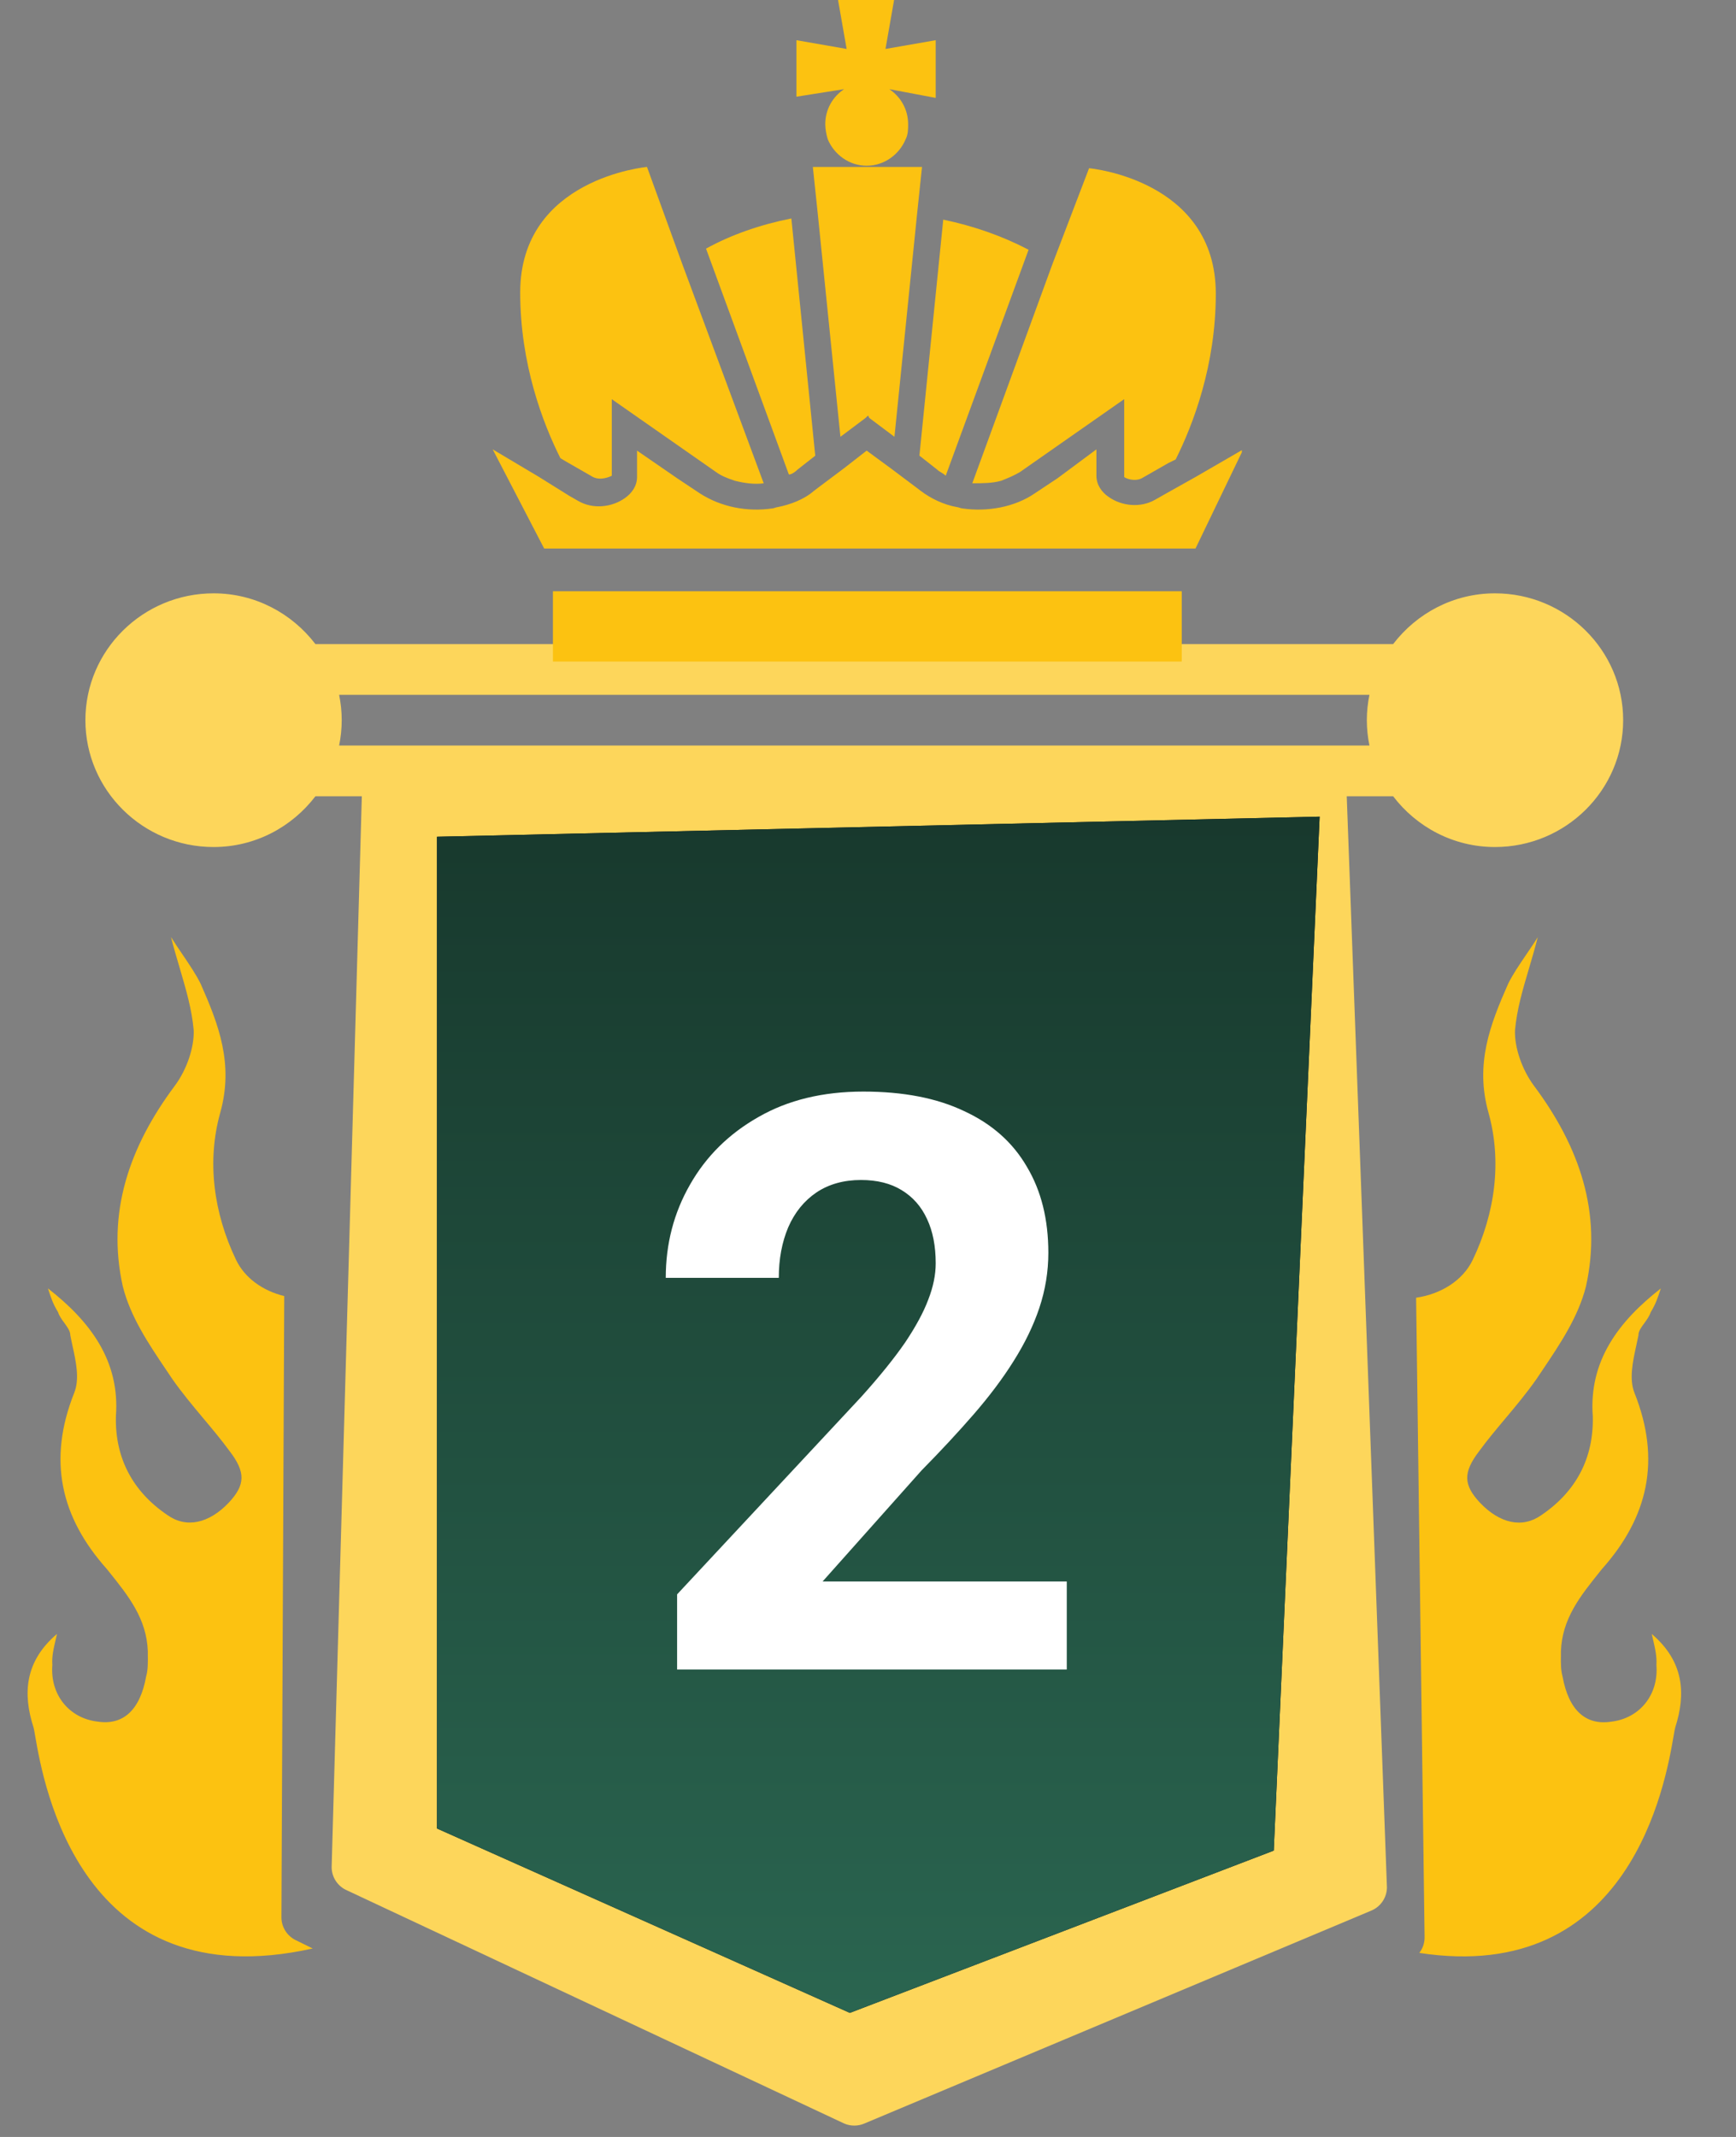
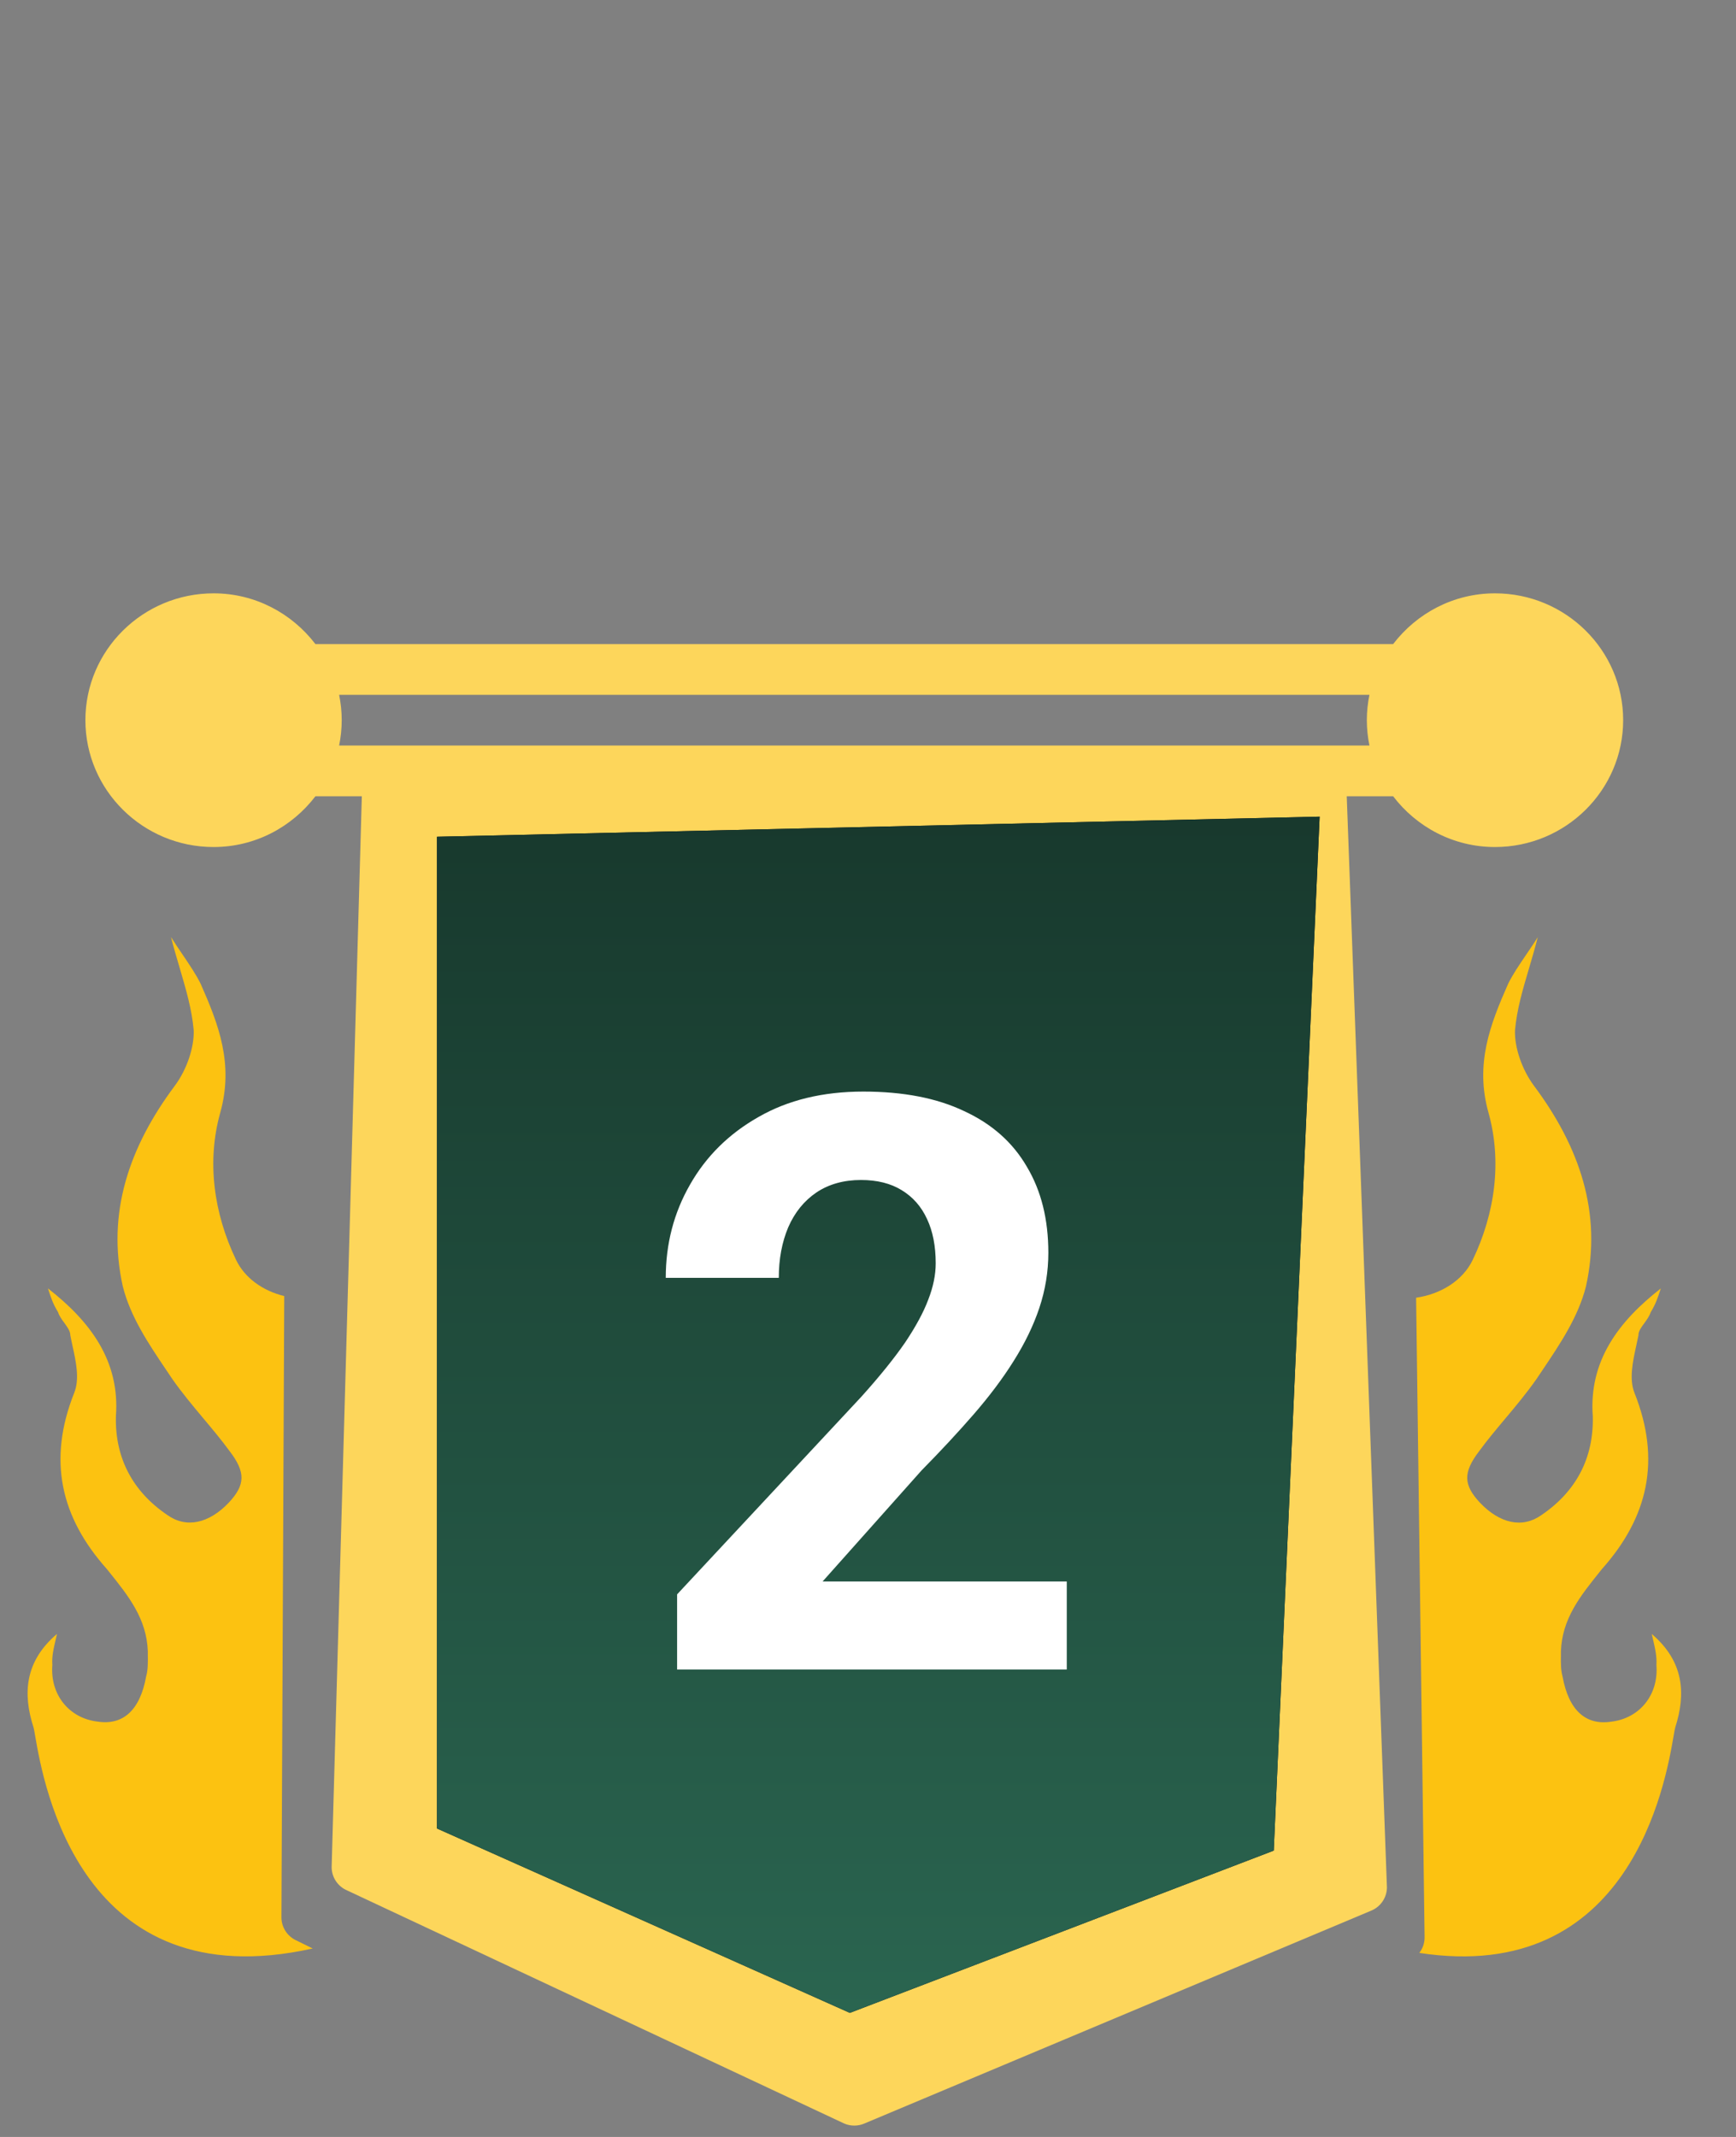
<svg xmlns="http://www.w3.org/2000/svg" width="26" height="32" viewBox="0 0 26 32" fill="none">
  <rect x="0" y="0" width="26" height="32" fill="#808080" stroke="none" />
-   <path d="M22.39 8.885C21.766 8.885 21.216 9.186 20.865 9.645H4.724C4.373 9.186 3.823 8.885 3.199 8.885C2.14 8.885 1.279 9.737 1.279 10.784C1.279 11.832 2.14 12.684 3.199 12.684C3.823 12.684 4.373 12.383 4.724 11.924H5.419L4.967 27.96C4.967 28.112 5.06 28.251 5.202 28.31L12.646 31.8C12.693 31.82 12.744 31.83 12.794 31.83C12.845 31.83 12.896 31.82 12.943 31.8L20.537 28.611C20.68 28.552 20.772 28.413 20.772 28.261L20.17 11.924H20.865C21.215 12.383 21.766 12.684 22.39 12.684C23.449 12.684 24.31 11.832 24.31 10.784C24.31 9.737 23.449 8.885 22.39 8.885ZM20.51 11.164H20.087H5.502H5.079C5.104 11.042 5.118 10.914 5.118 10.784C5.118 10.654 5.104 10.527 5.079 10.405H20.51C20.485 10.527 20.471 10.654 20.471 10.784C20.471 10.914 20.485 11.042 20.51 11.164Z" fill="#FDD65B" />
+   <path d="M22.39 8.885C21.766 8.885 21.216 9.186 20.865 9.645H4.724C4.373 9.186 3.823 8.885 3.199 8.885C2.14 8.885 1.279 9.737 1.279 10.784C1.279 11.832 2.14 12.684 3.199 12.684C3.823 12.684 4.373 12.383 4.724 11.924H5.419L4.967 27.96C4.967 28.112 5.06 28.251 5.202 28.31L12.646 31.8C12.693 31.82 12.744 31.83 12.794 31.83C12.845 31.83 12.896 31.82 12.943 31.8L20.537 28.611C20.68 28.552 20.772 28.413 20.772 28.261L20.17 11.924H20.865C21.215 12.383 21.766 12.684 22.39 12.684C23.449 12.684 24.31 11.832 24.31 10.784C24.31 9.737 23.449 8.885 22.39 8.885ZM20.51 11.164H20.087H5.502H5.079C5.104 11.042 5.118 10.914 5.118 10.784C5.118 10.654 5.104 10.527 5.079 10.405H20.51C20.485 10.527 20.471 10.654 20.471 10.784C20.471 10.914 20.485 11.042 20.51 11.164" fill="#FDD65B" />
  <g clip-path="url(#clip0_7511_80055)">
    <path d="M11.946 7.031L12.21 6.824L11.852 3.271C11.383 3.365 10.95 3.516 10.574 3.723L11.815 7.106C11.852 7.106 11.909 7.069 11.946 7.031Z" fill="#FCC211" />
    <path d="M14.033 7.03C14.07 7.067 14.127 7.086 14.164 7.124L15.405 3.74C15.01 3.533 14.578 3.383 14.127 3.289L13.77 6.823L14.033 7.03Z" fill="#FCC211" />
    <path d="M12.36 1.861C12.36 1.936 12.379 2.03 12.398 2.087C12.492 2.312 12.717 2.482 12.98 2.482C13.244 2.482 13.469 2.312 13.563 2.087C13.601 2.012 13.601 1.936 13.601 1.861C13.601 1.636 13.488 1.448 13.319 1.335L14.014 1.466V0.602L13.262 0.733L13.394 -0.019H12.548L12.68 0.733L11.928 0.602V1.448L12.642 1.335C12.473 1.448 12.36 1.636 12.36 1.861Z" fill="#FCC211" />
    <path d="M12.174 2.5L12.249 3.214L12.587 6.541L12.963 6.259L13.001 6.222L13.02 6.259L13.396 6.541L13.734 3.214L13.809 2.5H13.001H12.174Z" fill="#FCC211" />
    <path d="M8.487 6.917L8.881 7.143C8.994 7.199 9.126 7.143 9.163 7.124V7.03V5.978L10.723 7.068C10.799 7.124 10.893 7.162 11.005 7.199C11.156 7.237 11.306 7.256 11.438 7.237L10.216 3.947L9.69 2.5C9.69 2.5 7.791 2.669 7.791 4.38C7.791 5.451 8.129 6.335 8.393 6.861L8.487 6.917Z" fill="#FCC211" />
    <path d="M14.995 7.199C15.089 7.162 15.183 7.124 15.277 7.068L16.837 5.977V7.03V7.143C16.856 7.162 16.987 7.218 17.1 7.162L17.495 6.936L17.608 6.88C17.871 6.353 18.209 5.47 18.209 4.398C18.209 2.688 16.311 2.519 16.311 2.519L15.765 3.947L14.562 7.237C14.713 7.237 14.863 7.237 14.995 7.199Z" fill="#FCC211" />
    <path d="M8.676 8.854H8.281V9.907H17.699V8.854H17.304H8.676Z" fill="#FCC211" />
    <path d="M17.905 7.143L17.436 7.406L17.304 7.481C17.078 7.613 16.796 7.575 16.608 7.444C16.496 7.369 16.421 7.256 16.421 7.124V7.068V6.729L15.838 7.162L15.499 7.387C15.199 7.594 14.785 7.669 14.409 7.613C14.39 7.613 14.353 7.594 14.334 7.594C14.127 7.557 13.939 7.463 13.789 7.35L13.714 7.293L13.338 7.011L12.98 6.748L12.642 7.011L12.266 7.293L12.191 7.35C12.041 7.481 11.834 7.557 11.646 7.594C11.627 7.594 11.589 7.613 11.571 7.613C11.195 7.669 10.8 7.594 10.48 7.387L10.142 7.162L9.541 6.748V7.087V7.143C9.541 7.275 9.465 7.387 9.353 7.463C9.165 7.594 8.883 7.632 8.657 7.5L8.526 7.425L8.074 7.143L7.379 6.729L8.15 8.214H8.601H17.454H17.905L18.62 6.729L17.905 7.143Z" fill="#FCC211" />
  </g>
  <path fill-rule="evenodd" clip-rule="evenodd" d="M21.257 29.244C21.307 29.179 21.336 29.099 21.336 29.013L21.209 19.433C21.583 19.379 21.911 19.173 22.058 18.864C22.393 18.164 22.496 17.389 22.293 16.662C22.089 15.935 22.316 15.346 22.586 14.735C22.654 14.595 22.753 14.45 22.854 14.301C22.914 14.213 22.975 14.124 23.031 14.033C22.989 14.2 22.942 14.358 22.897 14.511C22.804 14.825 22.718 15.117 22.69 15.429C22.681 15.684 22.794 16.015 22.972 16.256C23.66 17.176 23.997 18.166 23.753 19.263C23.638 19.72 23.365 20.125 23.107 20.509C23.076 20.554 23.046 20.599 23.017 20.643C22.868 20.857 22.703 21.054 22.541 21.247C22.407 21.407 22.275 21.564 22.157 21.726C21.907 22.05 21.919 22.238 22.163 22.5C22.462 22.816 22.803 22.89 23.087 22.687C23.601 22.338 23.871 21.838 23.855 21.208C23.794 20.38 24.241 19.788 24.874 19.294C24.831 19.427 24.798 19.527 24.723 19.649C24.703 19.709 24.664 19.763 24.627 19.814C24.581 19.876 24.538 19.934 24.539 19.995C24.529 20.045 24.518 20.098 24.506 20.151C24.454 20.39 24.397 20.65 24.479 20.857C24.883 21.869 24.68 22.723 23.994 23.494C23.983 23.508 23.972 23.521 23.961 23.535C23.669 23.899 23.395 24.238 23.378 24.728C23.378 24.75 23.378 24.773 23.378 24.797C23.376 24.895 23.375 25.007 23.402 25.104C23.494 25.612 23.75 25.841 24.134 25.781C24.551 25.732 24.844 25.385 24.808 24.932C24.816 24.805 24.791 24.694 24.753 24.532C24.748 24.512 24.743 24.491 24.738 24.468C25.225 24.883 25.25 25.369 25.09 25.868C25.084 25.887 25.076 25.932 25.065 25.998C24.945 26.693 24.421 29.73 21.257 29.244ZM4.257 19.408L4.215 28.712C4.215 28.865 4.308 29.003 4.45 29.063L4.683 29.178C1.209 29.949 0.651 26.717 0.527 25.997C0.516 25.931 0.508 25.886 0.502 25.867C0.341 25.368 0.367 24.881 0.853 24.468C0.848 24.489 0.843 24.511 0.839 24.531C0.801 24.693 0.775 24.803 0.784 24.931C0.748 25.384 1.042 25.731 1.459 25.78C1.843 25.84 2.098 25.61 2.189 25.103C2.217 25.006 2.215 24.894 2.214 24.796C2.214 24.772 2.214 24.749 2.214 24.727C2.196 24.237 1.923 23.898 1.631 23.534C1.62 23.52 1.609 23.507 1.598 23.493C0.911 22.722 0.709 21.868 1.112 20.856C1.195 20.649 1.138 20.389 1.085 20.15C1.074 20.097 1.062 20.044 1.053 19.994C1.053 19.933 1.01 19.875 0.965 19.812C0.928 19.762 0.888 19.708 0.869 19.648C0.793 19.526 0.761 19.426 0.718 19.293C1.351 19.787 1.798 20.378 1.736 21.207C1.72 21.837 1.991 22.337 2.505 22.686C2.789 22.889 3.13 22.815 3.429 22.499C3.672 22.237 3.685 22.049 3.435 21.725C3.317 21.563 3.185 21.406 3.05 21.245C2.889 21.052 2.723 20.855 2.575 20.642C2.545 20.598 2.515 20.553 2.485 20.508C2.227 20.125 1.953 19.719 1.839 19.262C1.595 18.165 1.933 17.175 2.621 16.255C2.799 16.014 2.91 15.683 2.901 15.428C2.874 15.116 2.787 14.822 2.695 14.508C2.65 14.355 2.603 14.198 2.561 14.032C2.617 14.122 2.677 14.21 2.737 14.298C2.838 14.448 2.937 14.593 3.006 14.734C3.276 15.345 3.502 15.934 3.299 16.661C3.095 17.388 3.199 18.163 3.534 18.863C3.664 19.137 3.936 19.33 4.257 19.408Z" fill="#FCC211" />
  <path d="M6.545 27.381V12.53L19.764 12.229L19.077 27.712L12.728 30.142L6.545 27.381Z" fill="#05071A" />
  <path d="M6.545 27.381V12.53L19.764 12.229L19.077 27.712L12.728 30.142L6.545 27.381Z" fill="url(#paint0_linear_7511_80055)" />
  <path d="M15.977 23.682V25H10.141V23.875L12.9 20.916C13.178 20.607 13.396 20.336 13.557 20.102C13.717 19.863 13.832 19.65 13.902 19.463C13.977 19.271 14.014 19.09 14.014 18.918C14.014 18.66 13.971 18.439 13.885 18.256C13.799 18.068 13.672 17.924 13.504 17.822C13.34 17.721 13.137 17.67 12.895 17.67C12.637 17.67 12.414 17.732 12.227 17.857C12.043 17.982 11.902 18.156 11.805 18.379C11.711 18.602 11.664 18.854 11.664 19.135H9.971C9.971 18.627 10.092 18.162 10.334 17.74C10.576 17.314 10.918 16.977 11.359 16.727C11.801 16.473 12.324 16.346 12.93 16.346C13.527 16.346 14.031 16.443 14.441 16.639C14.855 16.83 15.168 17.107 15.379 17.471C15.594 17.83 15.701 18.26 15.701 18.76C15.701 19.041 15.656 19.316 15.566 19.586C15.477 19.852 15.348 20.117 15.18 20.383C15.016 20.645 14.816 20.91 14.582 21.18C14.348 21.449 14.088 21.729 13.803 22.018L12.32 23.682H15.977Z" fill="white" />
  <defs>
    <linearGradient id="paint0_linear_7511_80055" x1="13.155" y1="-10.785" x2="13.155" y2="30.142" gradientUnits="userSpaceOnUse">
      <stop />
      <stop offset="1" stop-color="#2A6550" />
    </linearGradient>
    <clipPath id="clip0_7511_80055">
-       <rect width="11.222" height="9.906" fill="white" transform="translate(7.377)" />
-     </clipPath>
+       </clipPath>
  </defs>
</svg>